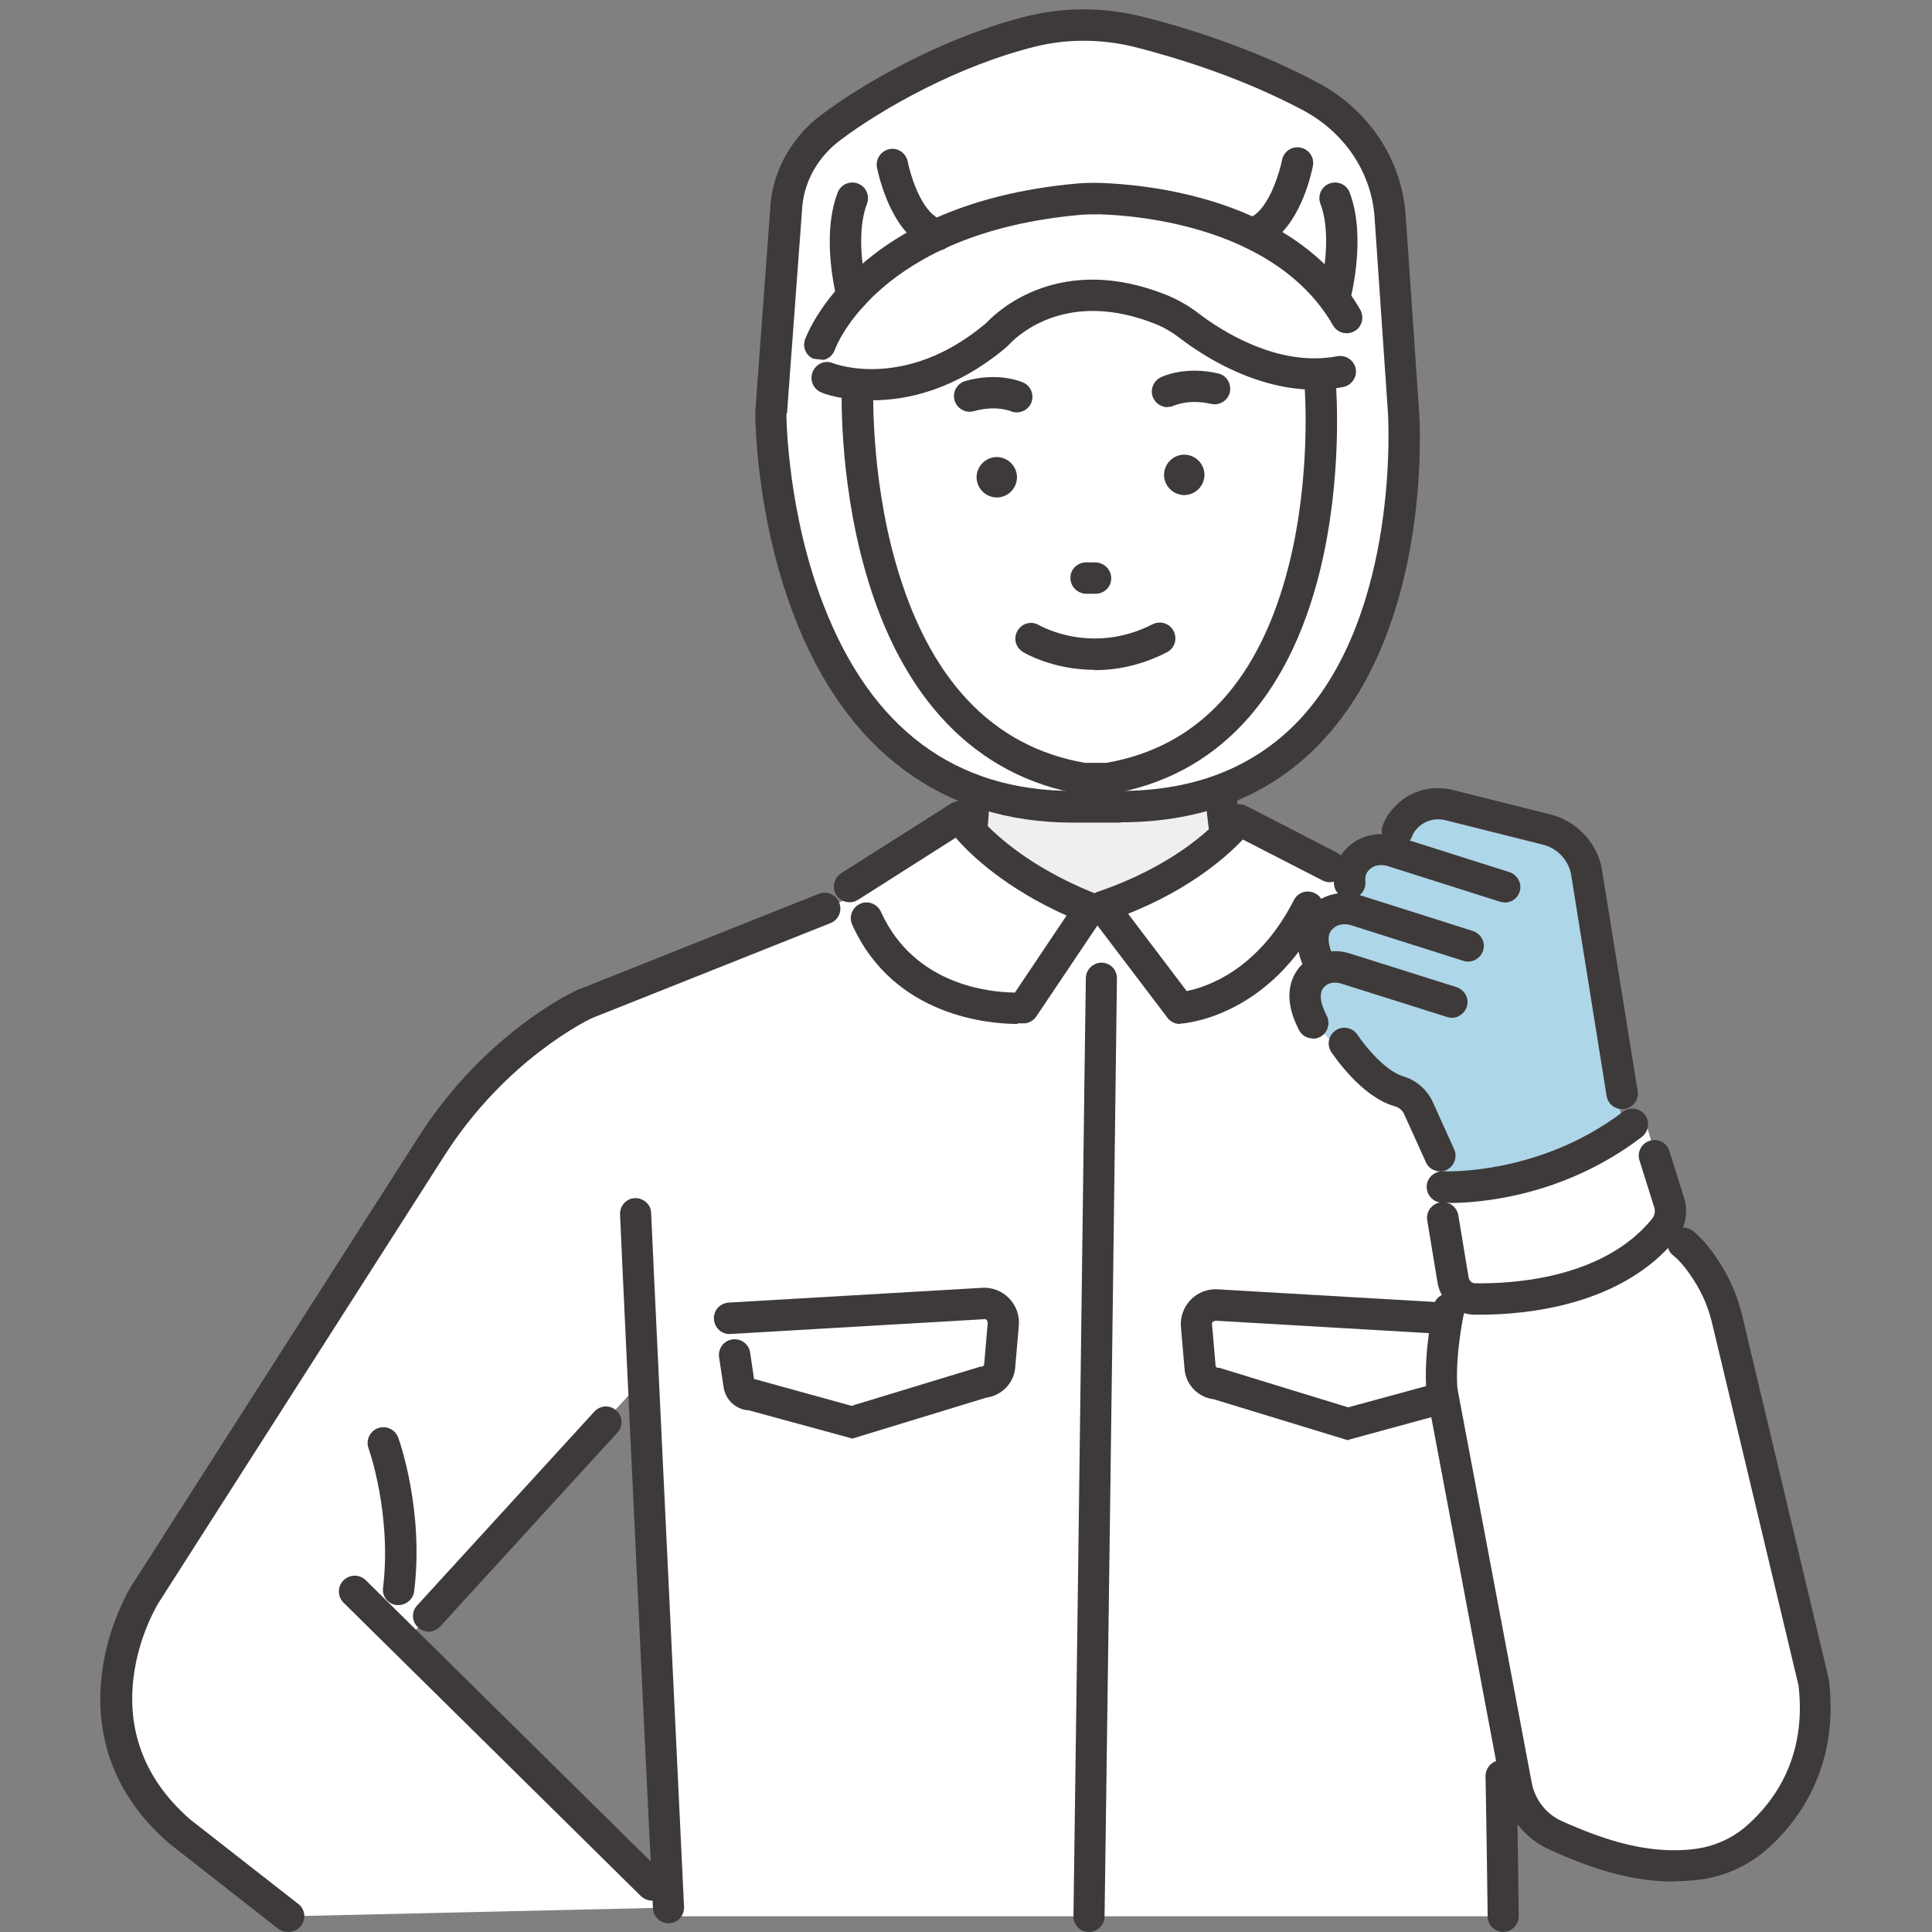
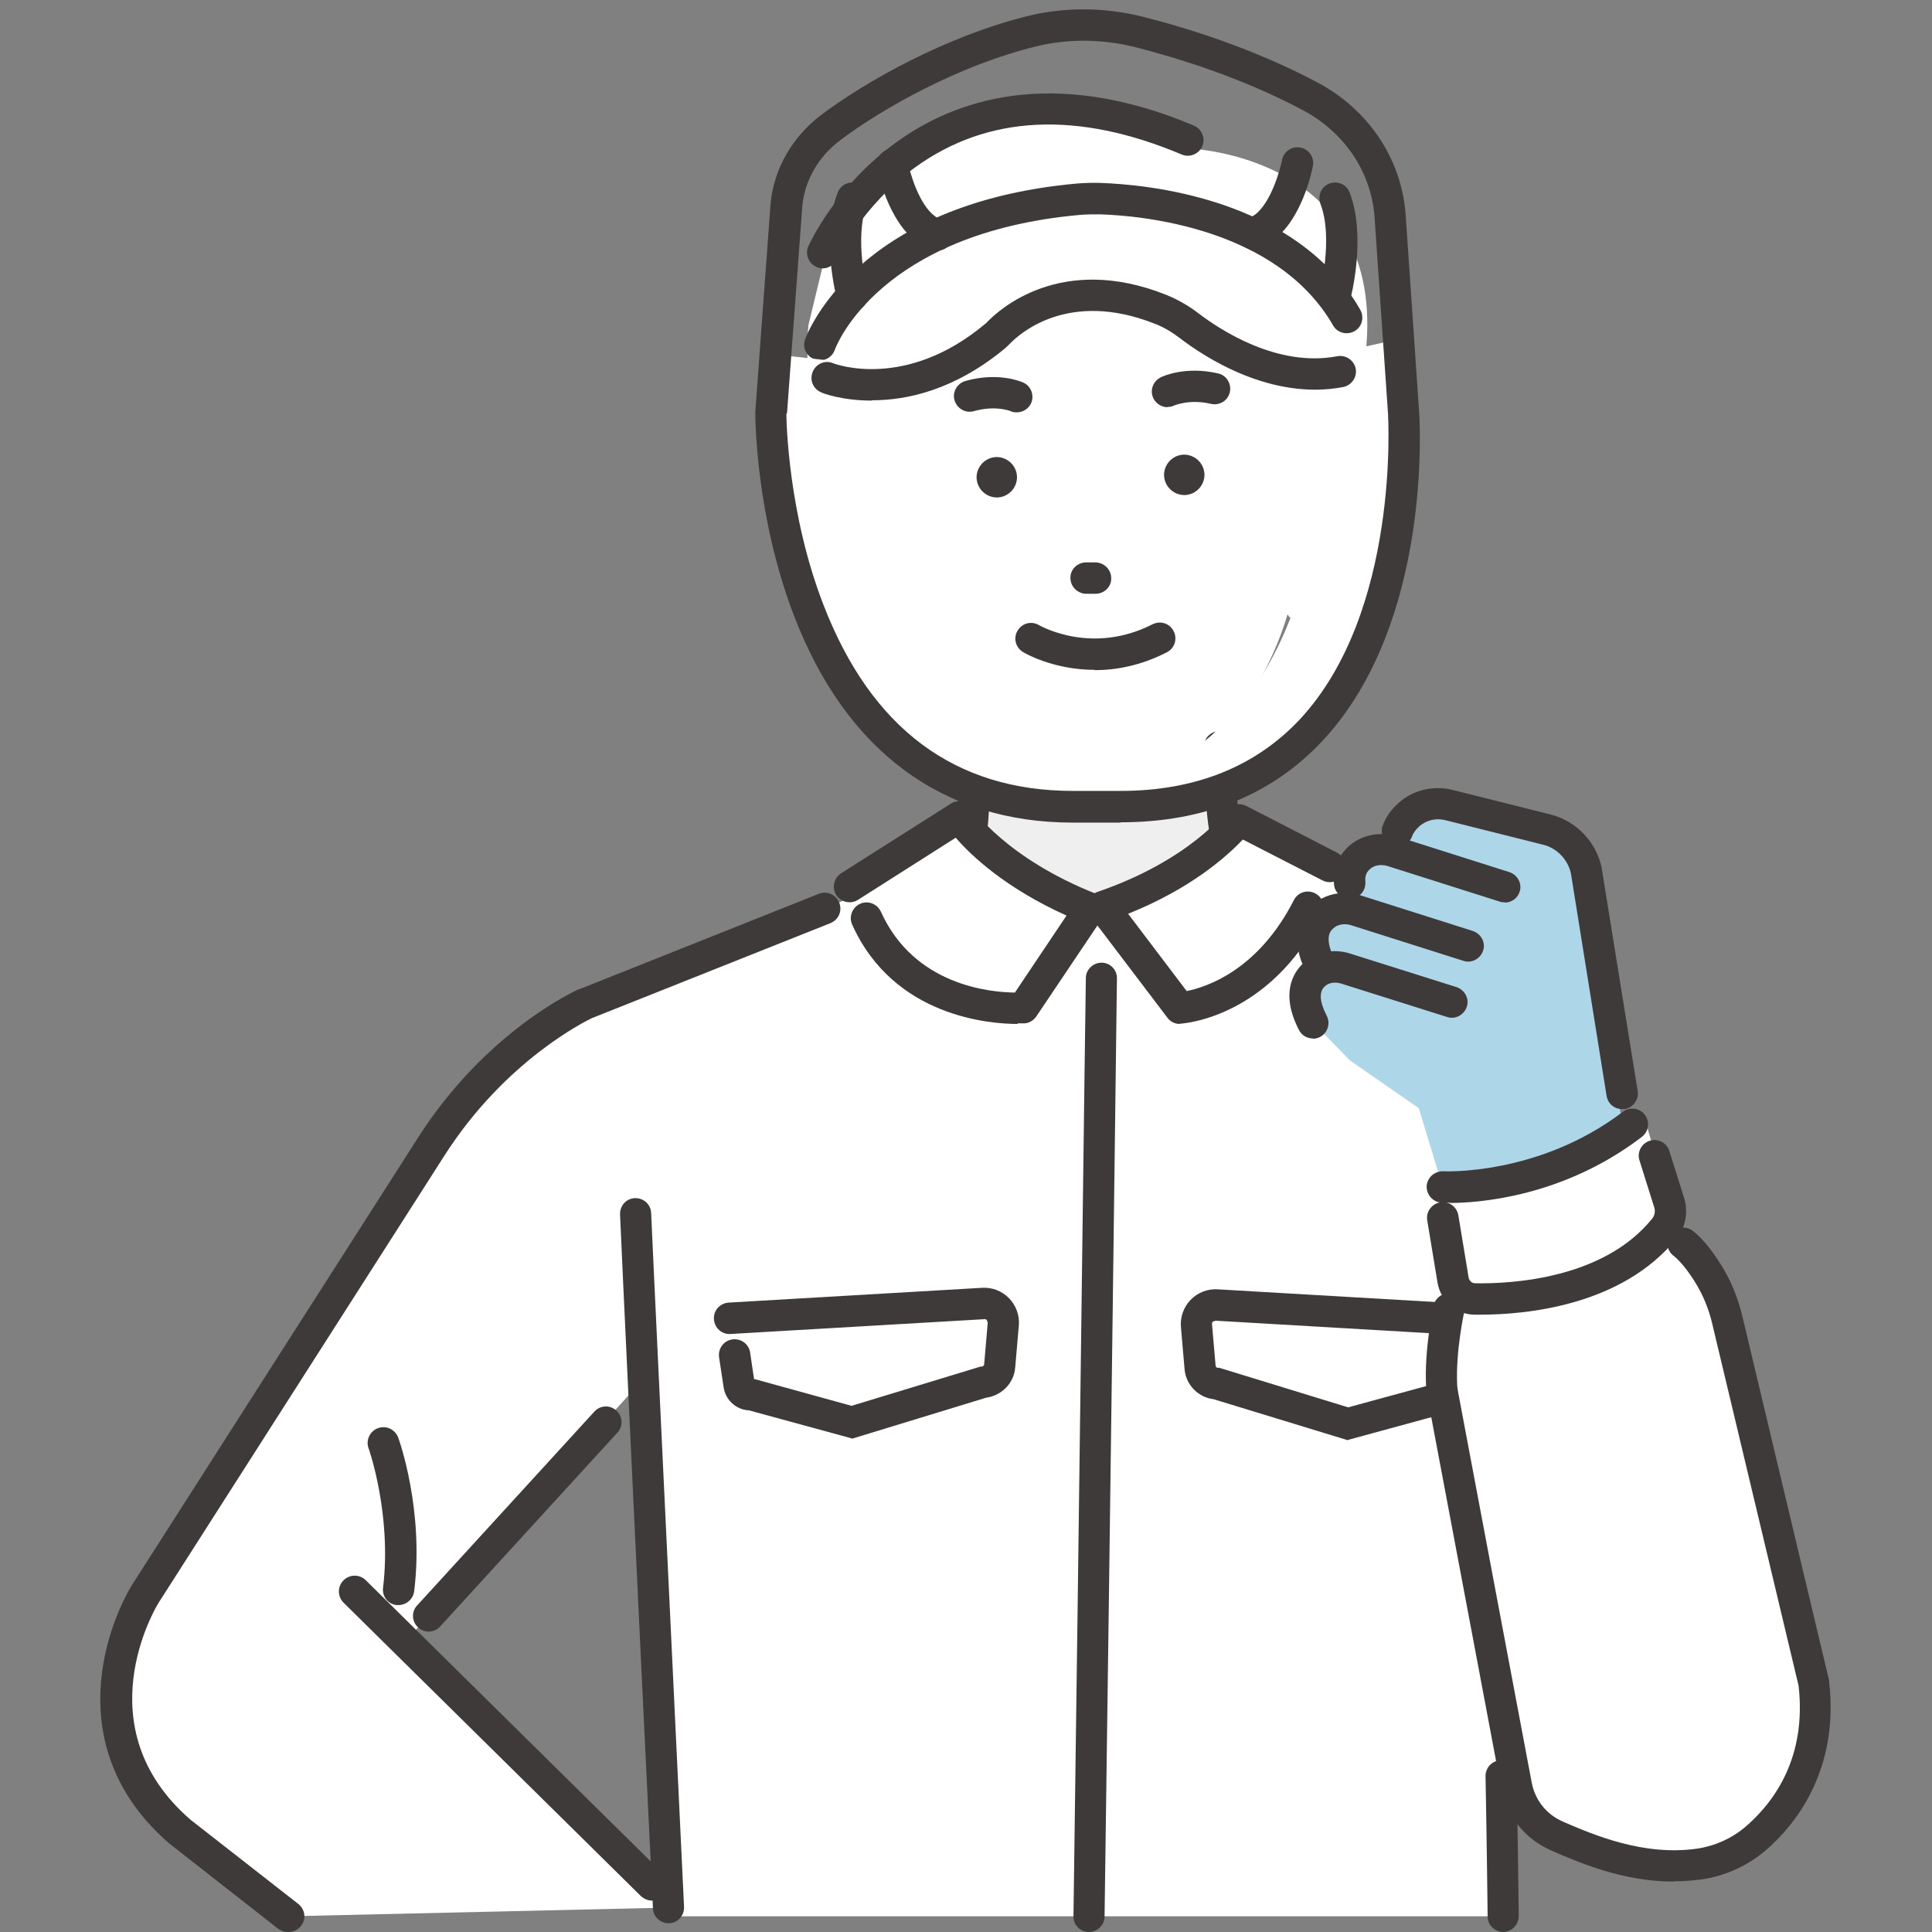
<svg xmlns="http://www.w3.org/2000/svg" id="sex" viewBox="0 0 64 64">
  <rect x="0" y="0" width="64" height="64" fill="#808080" stroke="none" />
  <defs>
    <style>.cls-1{fill:#aed6e9;}.cls-2{fill:#efefef;}.cls-3{fill:#3e3a39;}.cls-4{fill:#fff;}</style>
  </defs>
  <polygon class="cls-4" points="21.05 38.98 22.15 63.48 49.8 63.48 50.01 32.34 35.98 27.77 21.05 38.98" />
  <path class="cls-4" d="M21.65,45.31l-8.2,9.04,9.63,8.82-13.54.31-4.56-3.84s-2.09-3.65-.19-6.82l11.6-17.08,2.98-2.48,6.16-2.37-3.88,14.42Z" />
  <polygon class="cls-4" points="40.66 27.91 49.56 31.67 48.34 38.36 37.6 38.55 40.66 27.91" />
  <polygon class="cls-4" points="31.85 28.1 22.64 32.18 23.87 38.87 34.6 39.06 31.85 28.1" />
  <path class="cls-2" d="M32.24,22.08s.48,4.09,0,5.92l-.21,3.66,4.5-1.62,4.43,1.63-.25-2.92-.31-1.12s-.08-2.24.32-4.37l-5.25-1.87-3.24.68Z" />
  <path class="cls-4" d="M39.14,4.6s-7.79-3.5-11.69,3.4l-.67,2.77s-.46,4.43,1.99,5.23l8.49-2.41,1.88-9Z" />
  <path class="cls-4" d="M45.84,16.25c-.89-1.1-2.1-.37-2.1-.37l-.05-5.66-3.47-1.85-3.98.05h-.54s-3.98.06-3.98.06l-3.42,1.93.1,5.92s-1.14-1.09-2,.03c0,0-1.12,2.46,2.18,4.68,0,0,.89-.23,1.11-.62,0,0,1.66,6,6.52,5.67,4.87.2,6.44-5.74,6.44-5.74.22.38,1.06.49,1.06.49,3.54-2.29,2.16-4.6,2.16-4.6Z" />
  <path class="cls-4" d="M27.94,15.62s-3.59-7.12,2.89-10.98c0,0,4.17-2.36,8.54.28,0,0,6.58.2,5.87,6.78l-1.19,4.37-16.11-.45Z" />
  <path class="cls-3" d="M38.68,13.49c-.19,0-.38-.11-.47-.29-.13-.26-.02-.57.24-.7.08-.04.82-.38,1.9-.13.28.06.45.34.39.62s-.34.45-.62.39c-.72-.17-1.2.05-1.22.05-.07.04-.15.05-.23.05Z" />
  <path class="cls-3" d="M33.68,13.66c-.07,0-.14-.01-.2-.04-.03-.01-.51-.2-1.22,0-.28.08-.56-.09-.64-.36-.08-.28.09-.56.36-.64,1.07-.3,1.82.01,1.91.05.26.11.38.42.27.68-.09.2-.28.31-.48.31Z" />
  <path class="cls-3" d="M36.27,22.19c-1.37,0-2.32-.55-2.38-.59-.25-.15-.33-.47-.18-.71.15-.25.46-.33.71-.18.08.04,1.76.99,3.76-.03.26-.13.57-.03.7.23.13.26.03.57-.23.7-.86.44-1.68.59-2.39.59Z" />
  <path class="cls-3" d="M39.24,16.4h0c-.37,0-.67-.29-.68-.66h0c0-.37.29-.67.66-.68h0c.37,0,.67.29.68.66h0c0,.37-.29.67-.66.68Z" />
  <path class="cls-3" d="M33.03,16.48h0c-.37,0-.67-.29-.68-.66h0c0-.37.29-.67.66-.68h0c.37,0,.67.29.68.66h0c0,.37-.29.67-.66.68Z" />
  <path class="cls-3" d="M36.29,19.67s-.01,0-.02,0h-.31c-.29-.02-.51-.26-.5-.54,0-.28.24-.5.52-.5,0,0,.01,0,.02,0h.31c.29.02.51.26.5.54,0,.28-.24.5-.52.5Z" />
  <path class="cls-3" d="M32.09,28.62s-.08,0-.12-.01c-.28-.06-.45-.34-.39-.62.25-1.09.14-3.18.14-3.21-.02-.29.2-.53.49-.55.29-.02.53.2.55.49,0,.09.12,2.26-.17,3.5-.06.24-.27.4-.51.4Z" />
  <path class="cls-3" d="M40.66,28.43c-.24,0-.45-.16-.51-.4-.28-1.22-.27-3.2-.27-3.29,0-.29.23-.52.52-.52h0c.29,0,.52.24.52.52,0,.02-.01,1.95.24,3.04.06.28-.11.56-.39.62-.04,0-.08.01-.12.01Z" />
  <path class="cls-3" d="M27.25,8.89c-.07,0-.14-.01-.21-.05-.26-.12-.38-.43-.26-.69.04-.08.91-2,2.93-3.45,1.87-1.35,5.09-2.54,9.84-.54.26.11.39.42.28.68-.11.26-.42.39-.68.28-3.46-1.46-6.43-1.31-8.83.42-1.79,1.3-2.58,3.02-2.59,3.04-.09.19-.28.31-.47.31Z" />
  <path class="cls-3" d="M49.8,64c-.28,0-.52-.23-.52-.51-.03-2.67-.07-4.63-.07-4.65,0-.29.22-.52.51-.53,0,0,0,0,0,0,.28,0,.51.23.52.51,0,.02.04,1.98.07,4.65,0,.29-.23.52-.51.53h0Z" />
  <path class="cls-3" d="M22.15,63.71c-.28,0-.51-.22-.52-.49-.49-10.03-1.09-22.86-1.09-22.99-.01-.29.21-.53.49-.54.29-.01.53.21.54.49,0,.13.61,12.96,1.09,22.99.01.29-.21.53-.49.54,0,0-.02,0-.03,0Z" />
-   <path class="cls-4" d="M46.3,12.73l-.26-5.61c-.12-1.63-1.82-3.1-3.24-3.92-1.94-1.11-3.96-1.78-5.27-2.13-1.06-.29-2.18-.31-3.24-.03-2.51.66-4.94,2.16-6.21,3.2-.77.63-1.95,1.83-2.05,2.82l-.49,4.6,1.65.87s2.64,1.05,5.54-1.36c.05-.04.09-.08.13-.12.32-.34,2.17-2.05,5.38-.78.33.13.64.31.92.53.77.59,2.83,1.95,5.02,1.53l2.12.41Z" />
  <path class="cls-3" d="M27.16,11.93c-.06,0-.12,0-.18-.03-.27-.1-.41-.39-.31-.66.07-.18,1.68-4.5,9-5.16.26-.02.52-.03.79-.02,1.48.05,6.46.48,8.6,4.2.14.25.06.57-.19.71-.25.14-.57.06-.71-.19-1.87-3.25-6.39-3.64-7.73-3.68-.23,0-.45,0-.67.02-6.61.6-8.06,4.32-8.11,4.48-.08.21-.28.34-.49.34Z" />
  <path class="cls-3" d="M28.22,47.65l-3.41-.93c-.42-.02-.78-.34-.84-.77l-.15-.99c-.04-.28.15-.55.44-.59.28-.04.55.15.59.44l.13.88h.04s3.19.88,3.19.88l4.27-1.3h.06s.05-.03.06-.06l.12-1.39s-.02-.07-.03-.09c-.02-.02-.05-.04-.09-.03l-8.4.49c-.29.02-.53-.2-.55-.49-.02-.29.2-.53.49-.55l8.4-.49c.33-.02.66.11.89.35.23.24.35.57.32.9l-.12,1.39c-.04.52-.45.93-.96,1l-4.45,1.36Z" />
  <path class="cls-3" d="M44.65,47.71l-4.45-1.36c-.51-.06-.92-.48-.96-1l-.12-1.39c-.03-.33.09-.66.32-.9s.56-.37.89-.35l8.4.49c.29.02.51.26.49.55-.02.29-.26.51-.55.49l-8.4-.49s-.07.02-.09.03c-.02.02-.04.05-.03.09l.12,1.39s.03.05.06.05h.06s4.27,1.31,4.27,1.31l3.23-.88.13-.88c.04-.28.31-.48.59-.44.28.04.48.31.44.59l-.15.99c-.07.43-.42.75-.84.77l-3.41.93Z" />
  <path class="cls-3" d="M44.04,29.49c-.06,0-.12,0-.18-.03l-2.14-.77c-.27-.1-.41-.4-.31-.67.1-.27.4-.41.67-.31l2.14.77c.27.1.41.4.31.67-.08.21-.28.34-.49.34Z" />
  <path class="cls-3" d="M9.53,64c-.11,0-.22-.04-.32-.11l-3.6-2.82c-2.21-1.91-2.43-4.13-2.23-5.67.21-1.63.94-2.81.97-2.86l9.47-14.81c2.25-3.55,5.22-4.9,5.35-4.96h.02s7.93-3.16,7.93-3.16c.27-.11.57.02.68.29.11.27-.02.57-.29.68l-7.91,3.15c-.16.08-2.86,1.38-4.89,4.57l-9.46,14.8c-.1.16-2.47,4.12,1.06,7.18l3.57,2.79c.23.18.27.5.09.73-.1.13-.26.2-.41.2Z" />
  <path class="cls-3" d="M14.2,54.05c-.13,0-.25-.05-.35-.14-.21-.19-.23-.52-.03-.73l5.87-6.42c.19-.21.52-.23.73-.03.21.19.23.52.03.73l-5.87,6.42c-.1.11-.24.17-.38.17Z" />
  <path class="cls-3" d="M21.6,62.96c-.13,0-.26-.05-.37-.15l-9.85-9.72c-.2-.2-.21-.53,0-.74.2-.2.53-.21.74,0l9.85,9.72c.2.2.21.53,0,.74-.1.1-.24.15-.37.15Z" />
  <path class="cls-3" d="M13.2,53.17s-.04,0-.06,0c-.29-.03-.49-.29-.45-.58.29-2.42-.47-4.59-.48-4.61-.1-.27.04-.57.31-.67.27-.1.57.04.67.31.04.1.86,2.42.53,5.09-.03.26-.26.46-.52.46Z" />
  <path class="cls-4" d="M28.4,29.26l3.37-2.19s1.15,1.76,4.34,3.03l-2.4,2.92s-3.3,1.14-4.77-2.13l-.55-1.63Z" />
  <path class="cls-4" d="M44.92,28.93l-3.87-1.76s-1.26,1.75-4.51,2.87l2.29,2.98s4.47.33,6.09-2.87v-1.23Z" />
  <path class="cls-4" d="M28.4,12.04s.17,13.24,8.09,13.75c7.91.51,0,.32,0,.32,0,0,8.14-.69,7.27-14.3l2.36-.53s2.86,15.85-9.59,15.46h-2.85s-9.32-1.85-8-15l2.72.31Z" />
  <path class="cls-3" d="M33.71,33.92c-.89,0-4.1-.22-5.48-3.29-.12-.26,0-.57.26-.69.26-.12.57,0,.69.26,1.11,2.46,3.64,2.67,4.44,2.68l1.71-2.55c-2.04-.92-3.17-2-3.67-2.58l-3.24,2.06c-.24.15-.56.08-.72-.16-.15-.24-.08-.56.16-.72l3.64-2.31c.24-.15.56-.08.71.16,0,.01,1.12,1.65,4.1,2.83.15.06.26.18.3.33.05.15.02.31-.07.44l-2.21,3.29c-.09.13-.23.22-.39.23,0,0-.09,0-.23,0Z" />
  <path class="cls-3" d="M39.08,33.92c-.16,0-.32-.08-.41-.21l-2.55-3.36c-.1-.13-.13-.31-.08-.47.05-.16.17-.29.33-.34,3.06-1.05,4.25-2.67,4.26-2.68.15-.21.43-.28.66-.16l2.99,1.54c.26.13.36.44.22.7-.13.26-.44.36-.7.22l-2.63-1.35c-.51.54-1.7,1.62-3.8,2.46l1.94,2.56c.65-.13,2.36-.68,3.55-3.01.13-.26.44-.36.7-.23.26.13.36.44.23.7-1.74,3.42-4.56,3.61-4.68,3.62,0,0-.02,0-.03,0Z" />
  <path class="cls-3" d="M36.07,64h0c-.29,0-.52-.24-.51-.53.18-12.86.4-30.89.41-31.07,0-.28.24-.51.52-.51h0c.29,0,.52.24.51.53,0,.18-.23,18.21-.41,31.07,0,.28-.24.51-.52.51Z" />
  <path class="cls-3" d="M37.12,27.25h-1.58c-4.32,0-7.52-2.37-9.24-6.86-1.27-3.31-1.28-6.57-1.28-6.71v-.04s.51-6.94.51-6.94c.12-1.13.73-2.18,1.67-2.89,1.46-1.1,4.14-2.62,6.89-3.29,1.21-.29,2.5-.28,3.75.03,1.47.37,3.67,1.05,5.8,2.18,1.68.89,2.77,2.51,2.92,4.33l.45,6.58c.02.28.45,6.99-3.2,10.9-1.67,1.79-3.92,2.7-6.69,2.7ZM26.05,13.7c0,.26.06,3.33,1.23,6.34,1.58,4.09,4.35,6.16,8.26,6.16h1.58c2.47,0,4.46-.8,5.93-2.36,3.34-3.58,2.93-10.06,2.93-10.13l-.45-6.57c-.12-1.46-1.01-2.77-2.37-3.49-2.03-1.08-4.15-1.73-5.56-2.09-1.08-.27-2.21-.28-3.25-.03-2.59.63-5.13,2.07-6.51,3.11-.72.54-1.17,1.31-1.26,2.16l-.51,6.9Z" />
-   <path class="cls-3" d="M36.73,26.31h-.92c-3.47-.59-5.95-3.15-7.15-7.41-.89-3.14-.78-6.07-.77-6.19.01-.29.25-.51.54-.5.29.01.51.25.5.54,0,.03-.11,2.91.74,5.89,1.1,3.87,3.21,6.1,6.27,6.63h.71c3.06-.53,5.09-2.74,6.05-6.57.74-2.96.52-5.81.52-5.84-.02-.29.19-.54.48-.56.29-.02.54.19.56.48,0,.12.23,3.03-.54,6.15-1.05,4.24-3.45,6.79-6.93,7.37h-.04Z" />
  <path class="cls-3" d="M28.88,13.27c-.98,0-1.62-.24-1.67-.27-.27-.11-.4-.41-.29-.68.11-.27.41-.4.67-.29.1.04,2.41.89,5.02-1.28.03-.02.06-.05.09-.08.38-.4,2.44-2.3,5.94-.9.37.15.72.35,1.05.6.73.56,2.63,1.81,4.61,1.43.28-.05.55.13.61.41.05.28-.13.55-.41.61-2.39.46-4.6-.99-5.43-1.63-.25-.19-.52-.35-.8-.46-2.89-1.15-4.51.34-4.81.65-.06.06-.12.12-.18.17-1.67,1.38-3.25,1.71-4.39,1.71Z" />
  <path class="cls-3" d="M28.23,10.31c-.23,0-.44-.15-.5-.38-.02-.08-.55-2.08.02-3.55.1-.27.4-.4.67-.3.27.1.4.4.3.67-.44,1.15.01,2.89.02,2.9.07.28-.09.56-.37.64-.05.01-.09.02-.13.02Z" />
  <path class="cls-3" d="M44.23,10.31s-.09,0-.14-.02c-.28-.07-.44-.36-.37-.64h0s.46-1.76.02-2.9c-.1-.27.03-.57.3-.67.27-.1.57.03.67.3.56,1.47.04,3.46.02,3.55-.06.23-.27.39-.5.39Z" />
  <path class="cls-3" d="M31.05,8.29s-.09,0-.13-.02c-.19-.05-.38-.14-.55-.26-.95-.69-1.28-2.28-1.32-2.46-.05-.28.13-.55.41-.61.28-.06.55.13.61.41h0c.07.38.38,1.44.91,1.82.07.05.14.08.21.1.28.07.44.36.37.64-.06.23-.27.39-.5.39Z" />
  <path class="cls-3" d="M41.48,8.25c-.23,0-.44-.15-.5-.39-.07-.28.09-.56.37-.64.07-.02.14-.05.21-.1.53-.38.84-1.47.91-1.82.05-.28.33-.47.61-.41.28.05.47.33.41.61-.03.18-.37,1.78-1.32,2.46-.17.12-.36.21-.55.26-.04.01-.09.02-.13.02Z" />
  <path class="cls-1" d="M53.73,37.17l-1.46-9.53-4.81-1s-1.31.13-1.28,1.49c0,0-1.53-.05-1.47,1.98,0,0-1.45-.15-.85,1.86,0,0-1.1.74-.36,1.91l1.22,1.25,2.28,1.58.79,2.61s4.51.82,5.95-2.15Z" />
  <path class="cls-4" d="M54.49,37.11c-2.99,2.29-7.28,2.4-7.28,2.4l.91,2.9c.06.36.37.62.73.63,1.35.02,4.53-.17,6.28-2.34.19-.24.25-.56.16-.85l-.79-2.74Z" />
  <path class="cls-4" d="M55.33,40.66c.29.22,1.03,1.14,1.26,1.5.31.48.52,1.01.66,1.57l2.87,12.02c.31,2.69-.97,4.32-1.9,5.13-.54.47-1.2.77-1.91.87-1.94.28-3.68-.48-4.72-.93-.69-.3-1.19-.93-1.33-1.67l-2.43-12.89c-.02-.12-.04-.25-.05-.37-.06-1.2.01-2.85.01-2.85l4.88-.72,2.67-1.66Z" />
  <path class="cls-3" d="M48.03,39.84c-.16,0-.26,0-.28,0-.29-.02-.5-.27-.49-.55.02-.29.27-.5.55-.49h0s3.15.16,5.95-1.97c.23-.17.55-.13.73.1.17.23.13.55-.1.73-2.64,2.02-5.48,2.19-6.37,2.19Z" />
  <path class="cls-3" d="M49.03,43.55c-.07,0-.13,0-.18,0-.61,0-1.13-.46-1.23-1.06l-.34-2.06c-.05-.28.14-.55.43-.6.28-.05.55.14.6.43l.34,2.06c.02.11.11.19.22.19,1.23.02,4.25-.15,5.86-2.14.08-.1.11-.24.07-.37l-.49-1.56c-.09-.27.07-.57.34-.65.27-.09.57.07.65.34l.49,1.56c.14.46.05.96-.25,1.33-1.82,2.25-5.02,2.53-6.5,2.53Z" />
  <path class="cls-3" d="M53.73,36.74c-.25,0-.47-.18-.51-.44l-1.18-7.36c-.1-.47-.47-.85-.93-.96l-3.23-.81c-.31-.08-.62,0-.85.19-.12.11-.21.22-.25.34-.1.27-.39.41-.66.32-.27-.1-.41-.39-.32-.66.1-.29.29-.55.55-.78.48-.42,1.15-.57,1.78-.41l3.23.81c.85.21,1.52.91,1.7,1.77v.02s1.19,7.37,1.19,7.37c.05.28-.15.55-.43.6-.03,0-.06,0-.08,0Z" />
  <path class="cls-3" d="M49.85,29.89c-.05,0-.1,0-.16-.02l-3.72-1.18c-.22-.07-.46-.03-.6.11-.11.1-.16.23-.14.41.02.29-.19.54-.48.56-.28.02-.54-.19-.56-.48-.04-.49.13-.92.47-1.24.42-.39,1.04-.52,1.62-.34l3.72,1.18c.27.09.43.38.34.65-.07.22-.27.36-.5.36Z" />
  <path class="cls-3" d="M43.6,32.2c-.21,0-.41-.13-.49-.35-.36-1.01.06-1.59.34-1.85.42-.39,1.04-.52,1.62-.34l3.72,1.18c.27.09.43.38.34.65-.09.27-.38.43-.65.34l-3.72-1.18c-.22-.07-.46-.03-.6.11-.07.06-.25.23-.07.74.1.27-.05.57-.32.66-.06.02-.12.03-.17.03Z" />
  <path class="cls-3" d="M43.49,34.4c-.19,0-.37-.1-.46-.28-.63-1.22-.18-1.91.14-2.21.41-.38,1.01-.5,1.56-.32l3.52,1.11c.27.09.43.38.34.65-.09.27-.38.43-.65.34l-3.52-1.11c-.2-.06-.41-.03-.54.1-.19.18-.17.5.07.97.13.25.03.57-.22.7-.08.04-.16.06-.24.06Z" />
-   <path class="cls-3" d="M47.7,38.8c-.2,0-.39-.11-.47-.31l-.71-1.57c-.06-.14-.18-.24-.34-.28-1.09-.32-1.98-1.65-2.08-1.79-.16-.24-.09-.56.15-.72.24-.16.56-.09.72.15.21.32.89,1.18,1.5,1.37.44.13.8.44.99.85l.71,1.57c.12.26,0,.57-.26.69-.07.03-.14.05-.21.05Z" />
  <path class="cls-3" d="M55.45,62.33c-1.68,0-3.12-.62-4.04-1.02l-.04-.02c-.85-.37-1.46-1.13-1.64-2.05l-2.43-12.89c-.03-.16-.05-.31-.06-.44-.06-1.25.24-2.6.25-2.66.06-.28.34-.46.62-.39.28.06.46.34.39.62h0s-.28,1.27-.23,2.38c0,.09.02.18.04.3l2.43,12.89c.11.58.49,1.06,1.03,1.29l.04.02c.98.42,2.63,1.13,4.4.88.61-.09,1.18-.35,1.64-.75.94-.82,2-2.29,1.73-4.65l-2.86-11.99c-.12-.51-.32-.99-.59-1.41-.25-.4-.5-.69-.69-.84-.23-.17-.27-.5-.1-.73.17-.23.5-.27.73-.1.29.22.61.6.93,1.11.33.52.57,1.1.72,1.73l2.87,12.05v.03c.35,2.98-1.15,4.78-2.07,5.58-.61.53-1.37.88-2.17.99-.31.04-.62.06-.92.06Z" />
</svg>